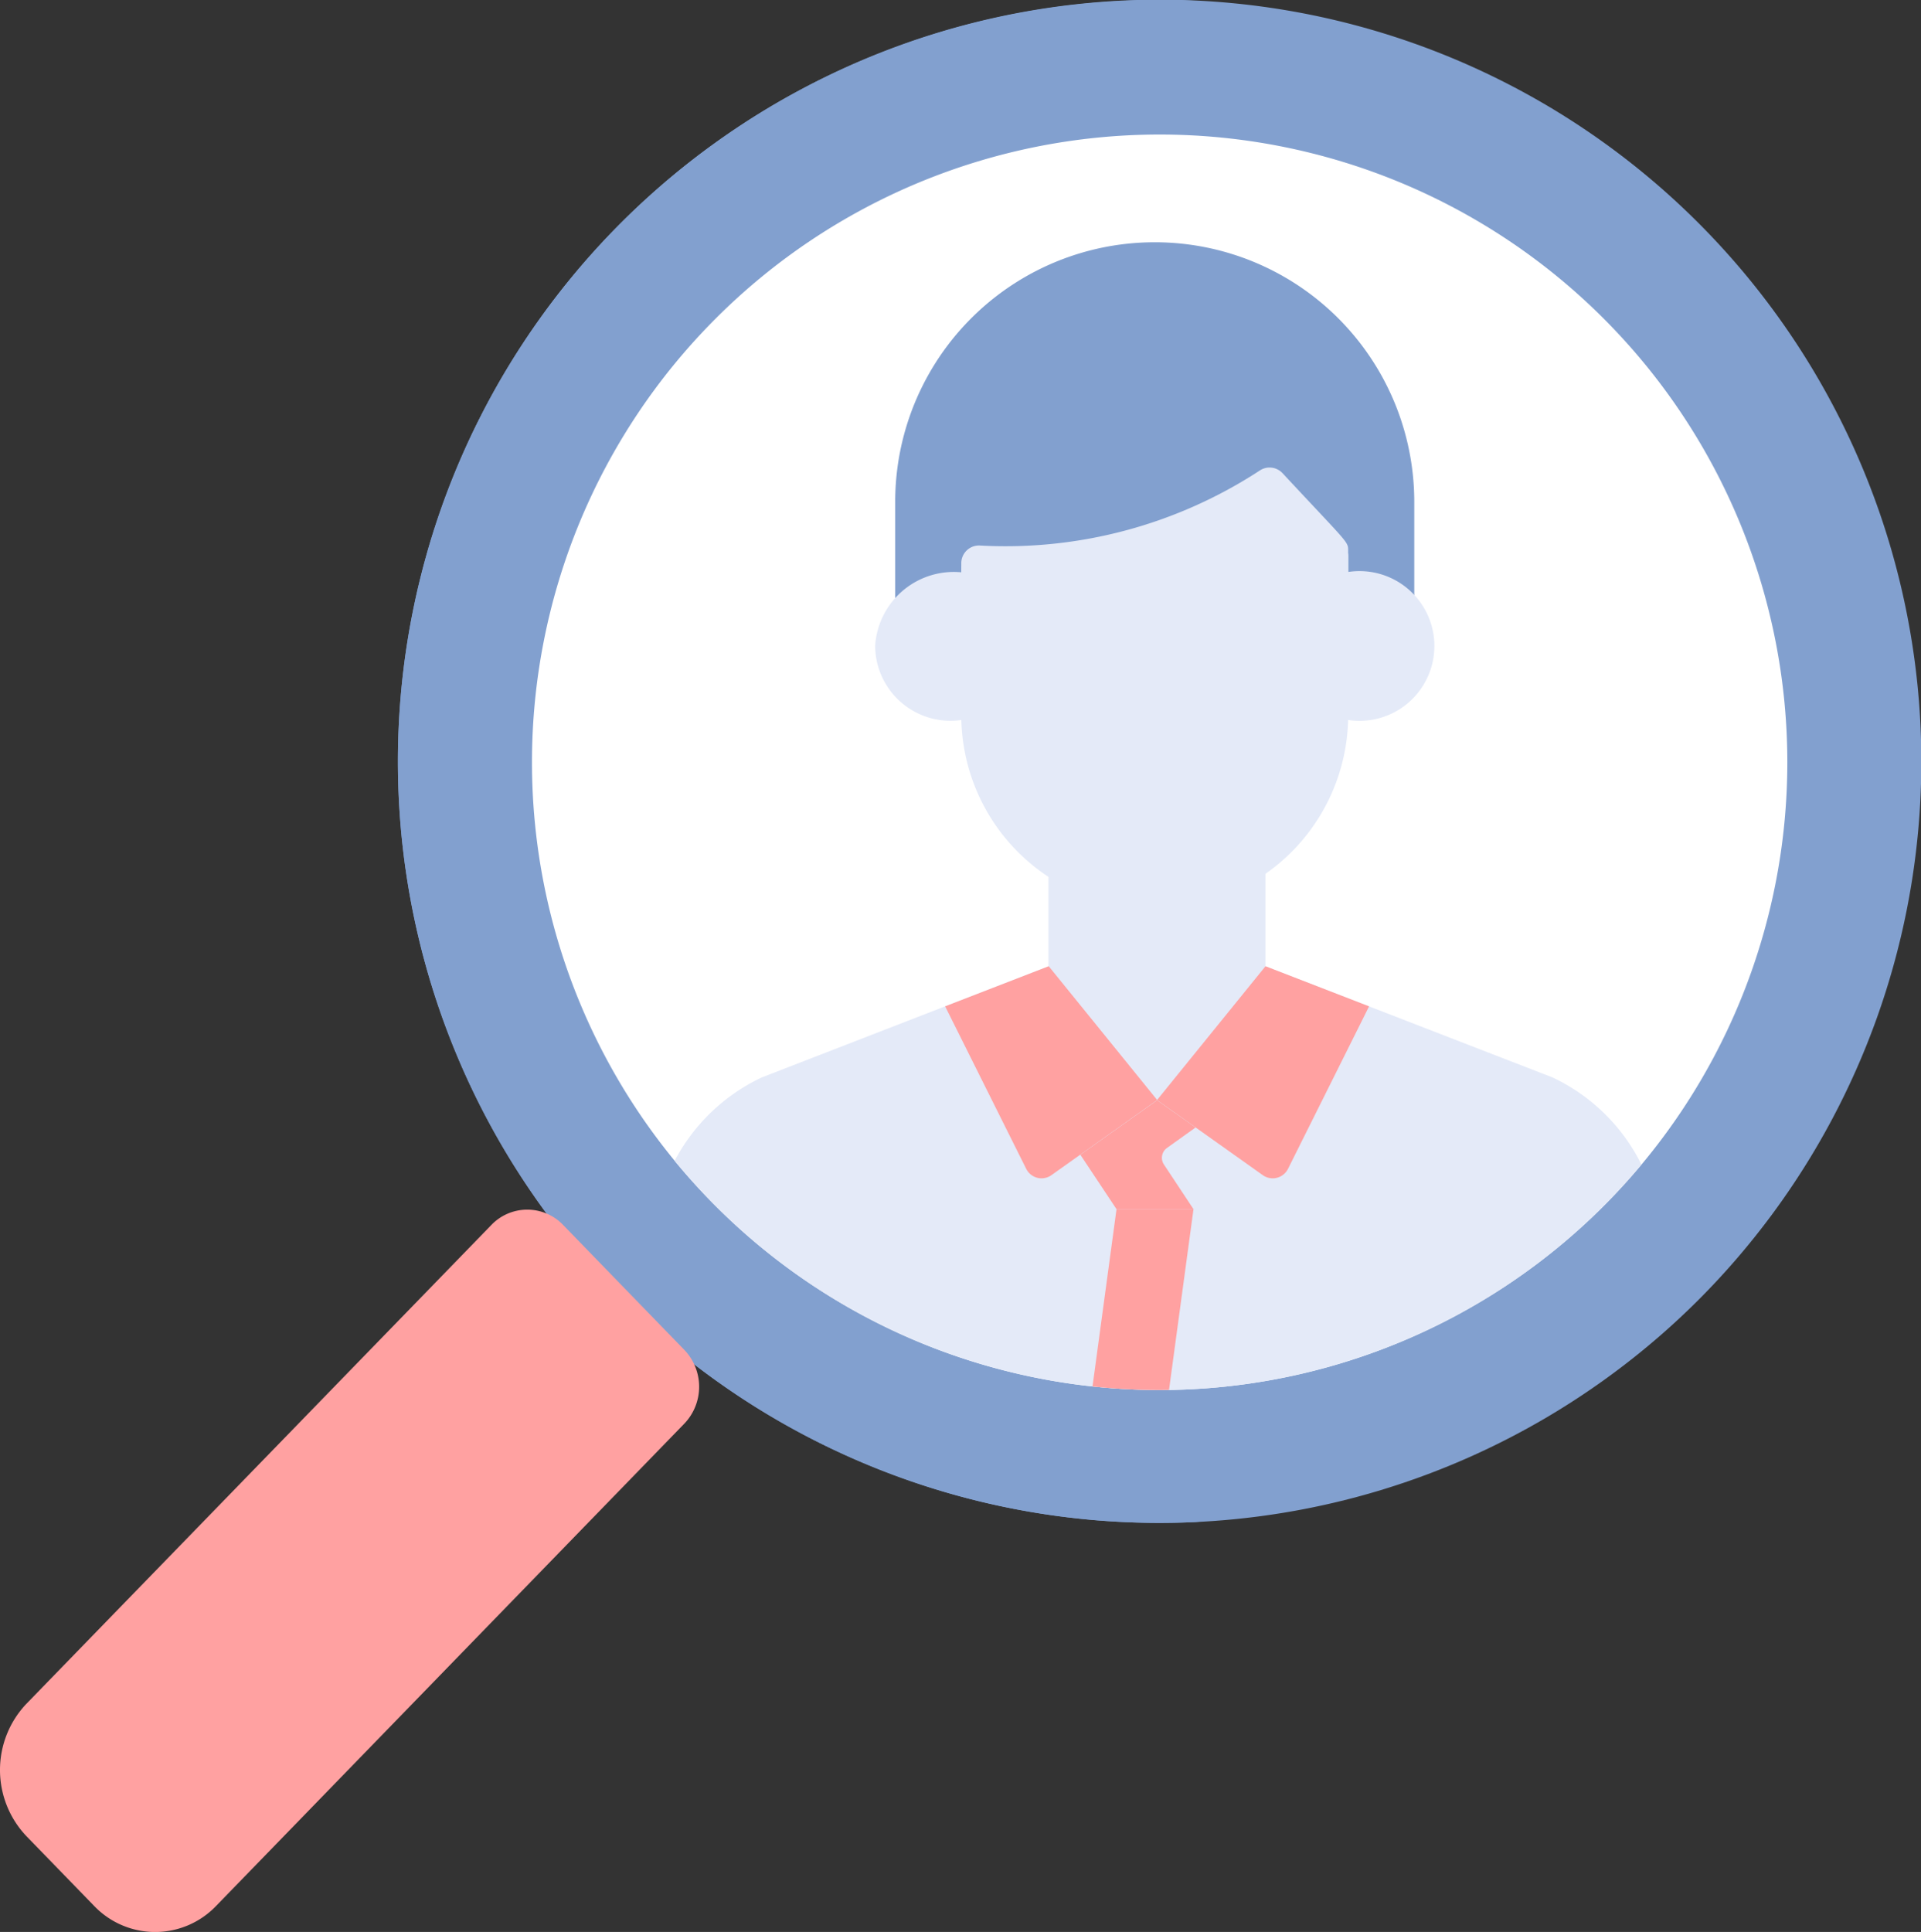
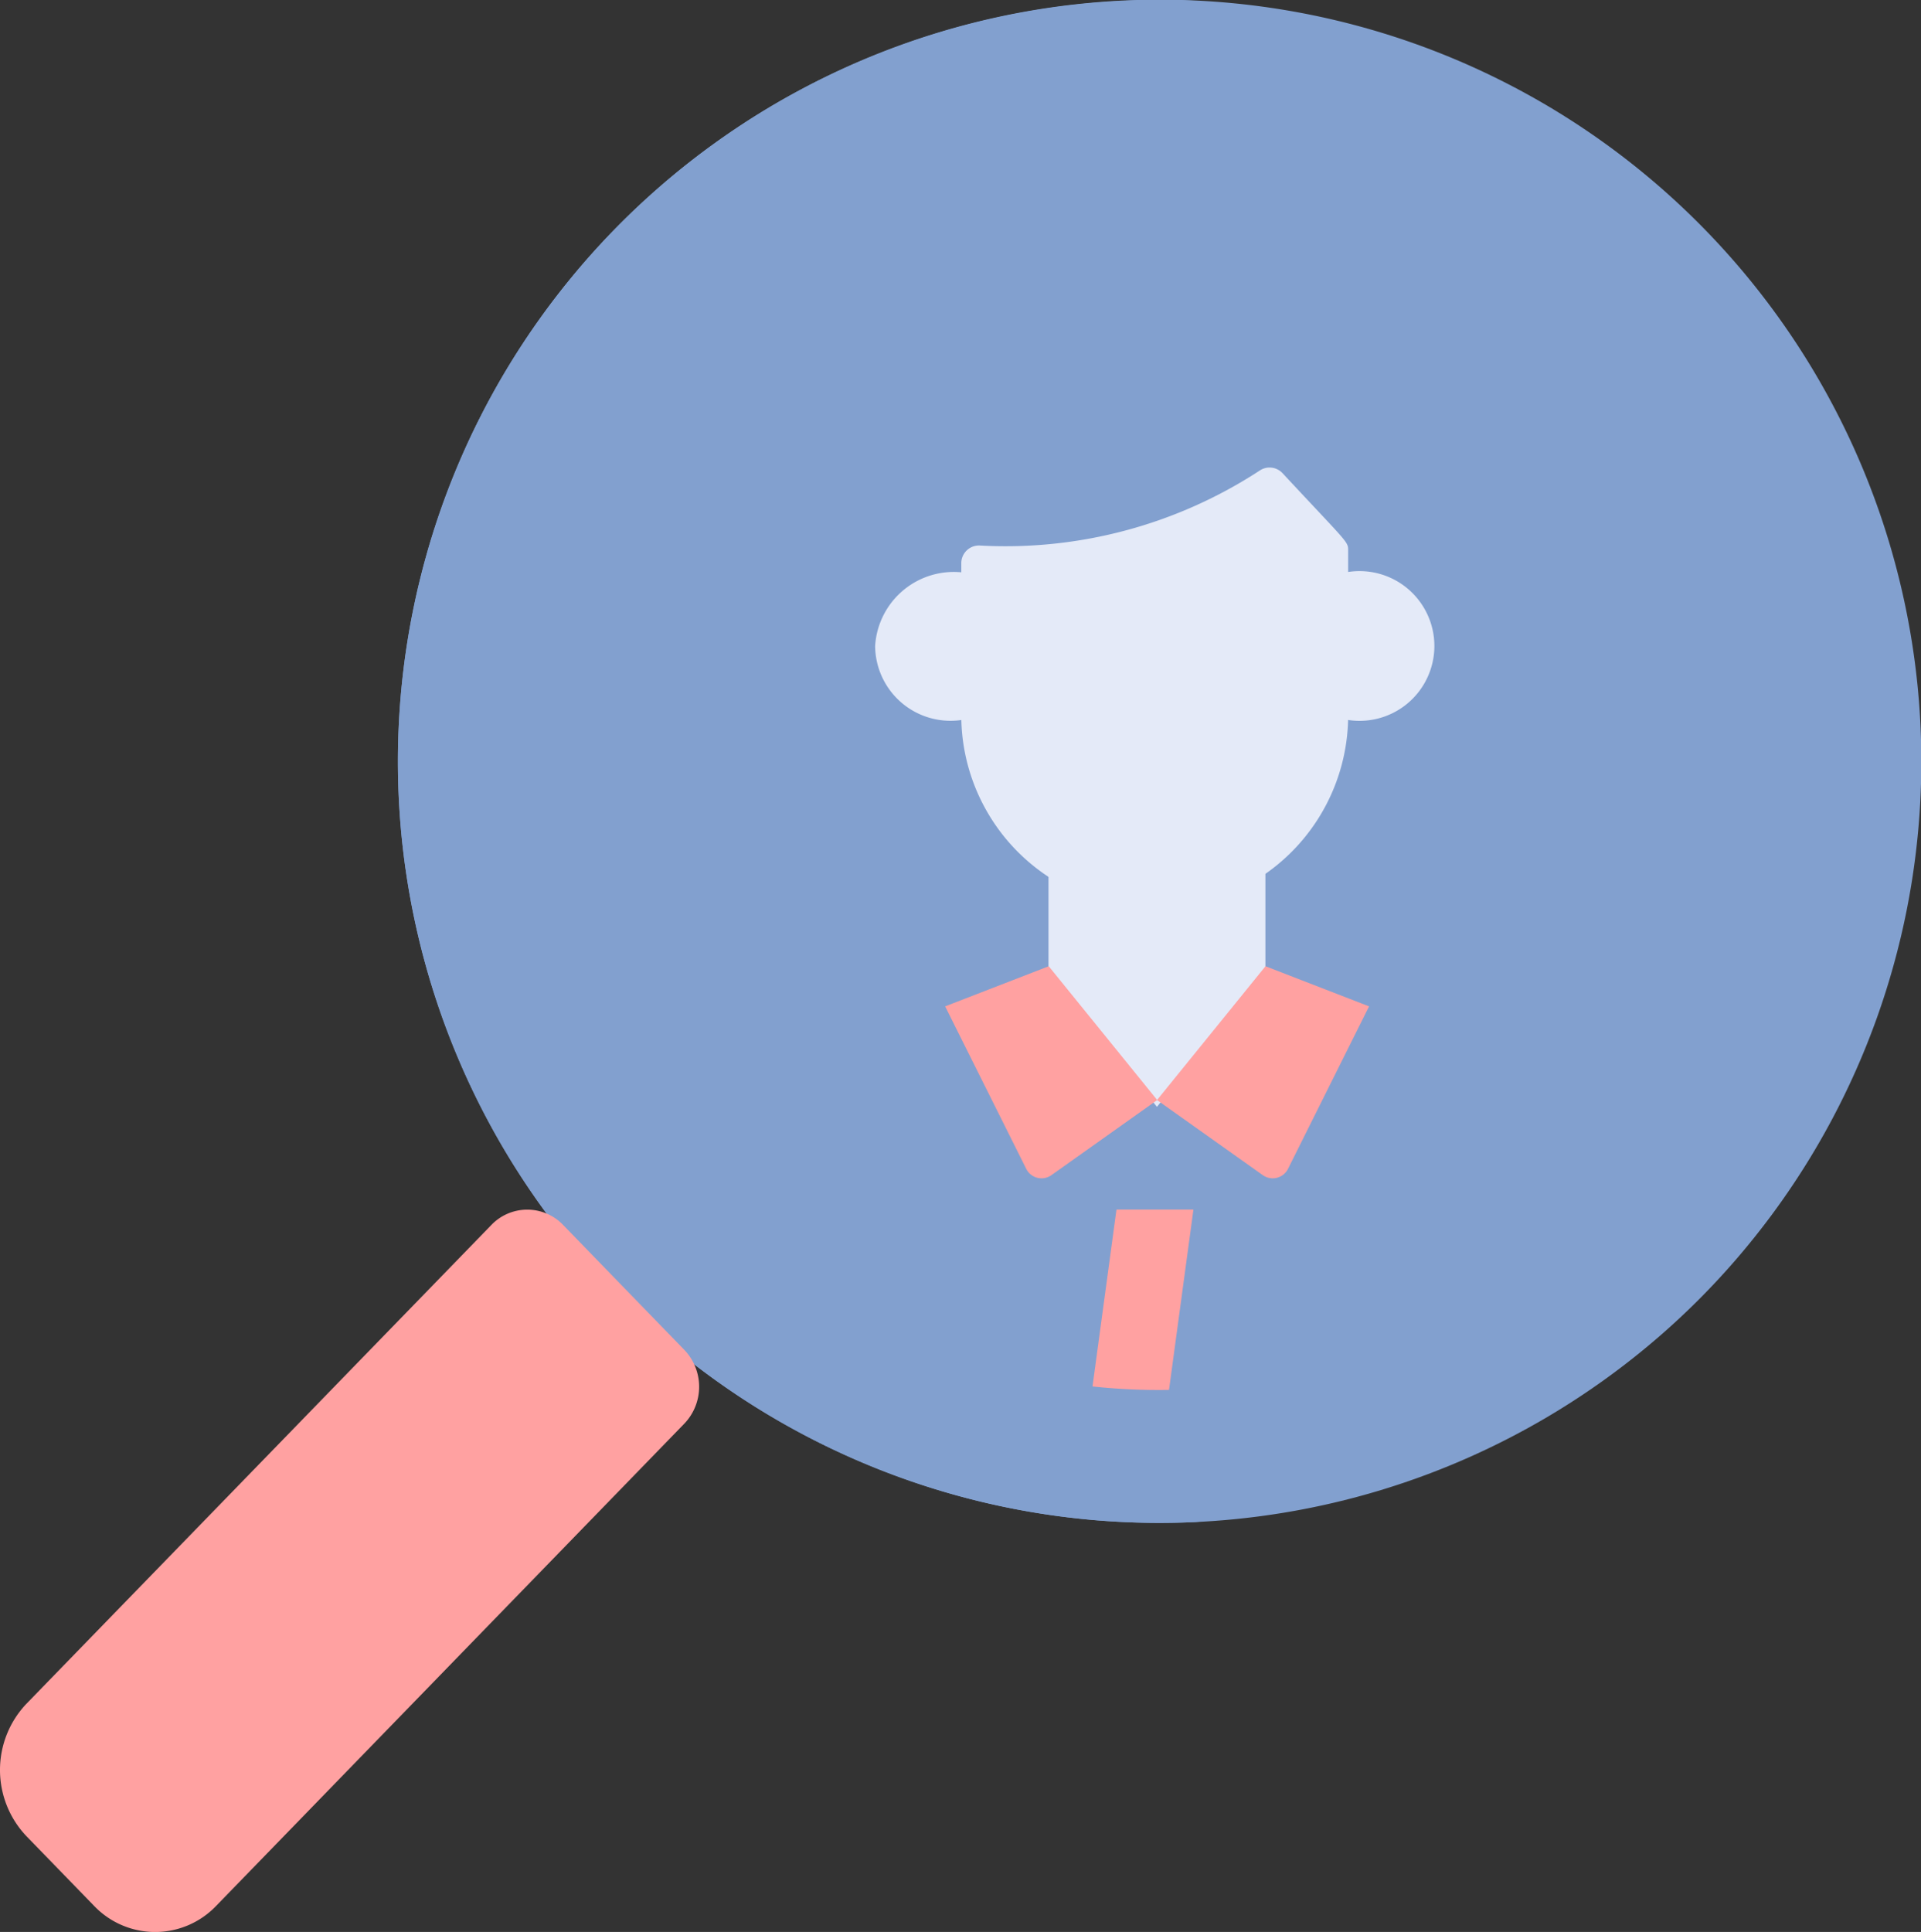
<svg xmlns="http://www.w3.org/2000/svg" width="77.544" height="77.977" viewBox="0 0 77.544 77.977">
  <rect x="0" y="0" width="77.544" height="77.977" fill="#333333" stroke="none" />
  <g id="icon_florida_man" data-name="icon florida man" transform="translate(-4.596 -1.189)">
    <g id="Group_1194" data-name="Group 1194" transform="translate(1.596 1.189)">
      <g id="Group_1191" data-name="Group 1191" transform="translate(19.078)">
        <path id="Path_1956" data-name="Path 1956" d="M134.253,59.824a30.747,30.747,0,1,1,43.483,0A30.782,30.782,0,0,1,134.253,59.824Z" transform="translate(-125.262 -7.349)" fill="#82a0cf" />
      </g>
      <path id="Path_1957" data-name="Path 1957" d="M137.49,59.83A30.731,30.731,0,0,1,157.614,7.4a30.733,30.733,0,1,0,0,61.379A30.625,30.625,0,0,1,137.49,59.83Z" transform="translate(-106.185 -7.356)" fill="#82a0cf" />
-       <path id="Path_1958" data-name="Path 1958" d="M183.95,91.585a25.337,25.337,0,1,1,25.337-25.337A25.337,25.337,0,0,1,183.95,91.585Z" transform="translate(-134.139 -35.481)" fill="#fff" />
+       <path id="Path_1958" data-name="Path 1958" d="M183.95,91.585A25.337,25.337,0,0,1,183.95,91.585Z" transform="translate(-134.139 -35.481)" fill="#fff" />
      <path id="Path_1960" data-name="Path 1960" d="M259.706,67.784A10.476,10.476,0,0,0,249.23,78.26v4.146a3.339,3.339,0,0,1,2.669-.872v-.522a.714.714,0,0,1,.765-.712,18.757,18.757,0,0,0,11.289-3.032.713.713,0,0,1,.913.111c2.665,2.864,2.649,2.753,2.649,3.127v1.025a3.169,3.169,0,0,1,2.668.78V78.26A10.476,10.476,0,0,0,259.706,67.784Z" transform="translate(-210.094 -58.006)" fill="#82a0cf" />
      <path id="Path_1962" data-name="Path 1962" d="M361.361,149.977v5.739c0,.062,0,.124,0,.186a3.022,3.022,0,1,0,0-5.925Z" transform="translate(-304.079 -126.867)" fill="#e4eaf8" />
      <path id="Path_1963" data-name="Path 1963" d="M247.845,155.8v-5.737a3.182,3.182,0,0,0-3.617,2.96,3.044,3.044,0,0,0,3.621,2.962C247.848,155.921,247.845,155.859,247.845,155.8Z" transform="translate(-205.902 -126.948)" fill="#e4eaf8" />
      <path id="Path_1966" data-name="Path 1966" d="M291.895,225.334a8.082,8.082,0,0,1-4.4-1.242V228.2l4.378,5.4,4.378-5.4v-4.228A7.653,7.653,0,0,1,291.895,225.334Z" transform="translate(-242.171 -188.927)" fill="#e4eaf8" />
-       <path id="Path_1968" data-name="Path 1968" d="M229.647,252.873l-11.581-4.485-4.378,5.4-4.378-5.4-11.569,4.485a7.655,7.655,0,0,0-3.524,3.369,25.336,25.336,0,0,0,39.027.15A7.636,7.636,0,0,0,229.647,252.873Z" transform="translate(-163.984 -209.389)" fill="#e4eaf8" />
      <path id="Path_1970" data-name="Path 1970" d="M278.692,124.2a.713.713,0,0,0-.913-.111,18.756,18.756,0,0,1-11.289,3.032.714.714,0,0,0-.765.712v6.259a7.809,7.809,0,0,0,15.616,0v-6.764C281.341,126.952,281.357,127.062,278.692,124.2Z" transform="translate(-223.921 -105.102)" fill="#e4eaf8" />
      <path id="Path_1972" data-name="Path 1972" d="M319.842,256.569l3.274-6.561-4.182-1.619-4.378,5.4,4.268,3.031A.691.691,0,0,0,319.842,256.569Z" transform="translate(-264.851 -209.39)" fill="#ffa1a1" />
      <path id="Path_1973" data-name="Path 1973" d="M264.965,256.569l-3.274-6.561,4.182-1.619,4.378,5.4-4.268,3.031A.691.691,0,0,1,264.965,256.569Z" transform="translate(-220.539 -209.39)" fill="#ffa1a1" />
-       <path id="Path_1975" data-name="Path 1975" d="M300.031,282.891l-1.551-1.1v0l0,0,0,0v0l-3.1,2.2,1.467,2.208h3.107l-1.2-1.813a.489.489,0,0,1,.124-.67Z" transform="translate(-248.77 -237.384)" fill="#ffa1a1" />
      <path id="Path_1977" data-name="Path 1977" d="M299.43,309.085l-.967,7.14a25.037,25.037,0,0,0,3.088.14l.986-7.28Z" transform="translate(-251.362 -260.266)" fill="#ffa1a1" />
      <path id="Path_1978" data-name="Path 1978" d="M11.154,367l-2.738-2.82a3.879,3.879,0,0,1,0-5.355L27.184,339.5a2.005,2.005,0,0,1,2.886,0l4.9,5.049a2.153,2.153,0,0,1,0,2.973L16.058,367A3.406,3.406,0,0,1,11.154,367Z" transform="translate(-4.344 -290.064)" fill="#ffa1a1" />
    </g>
  </g>
</svg>